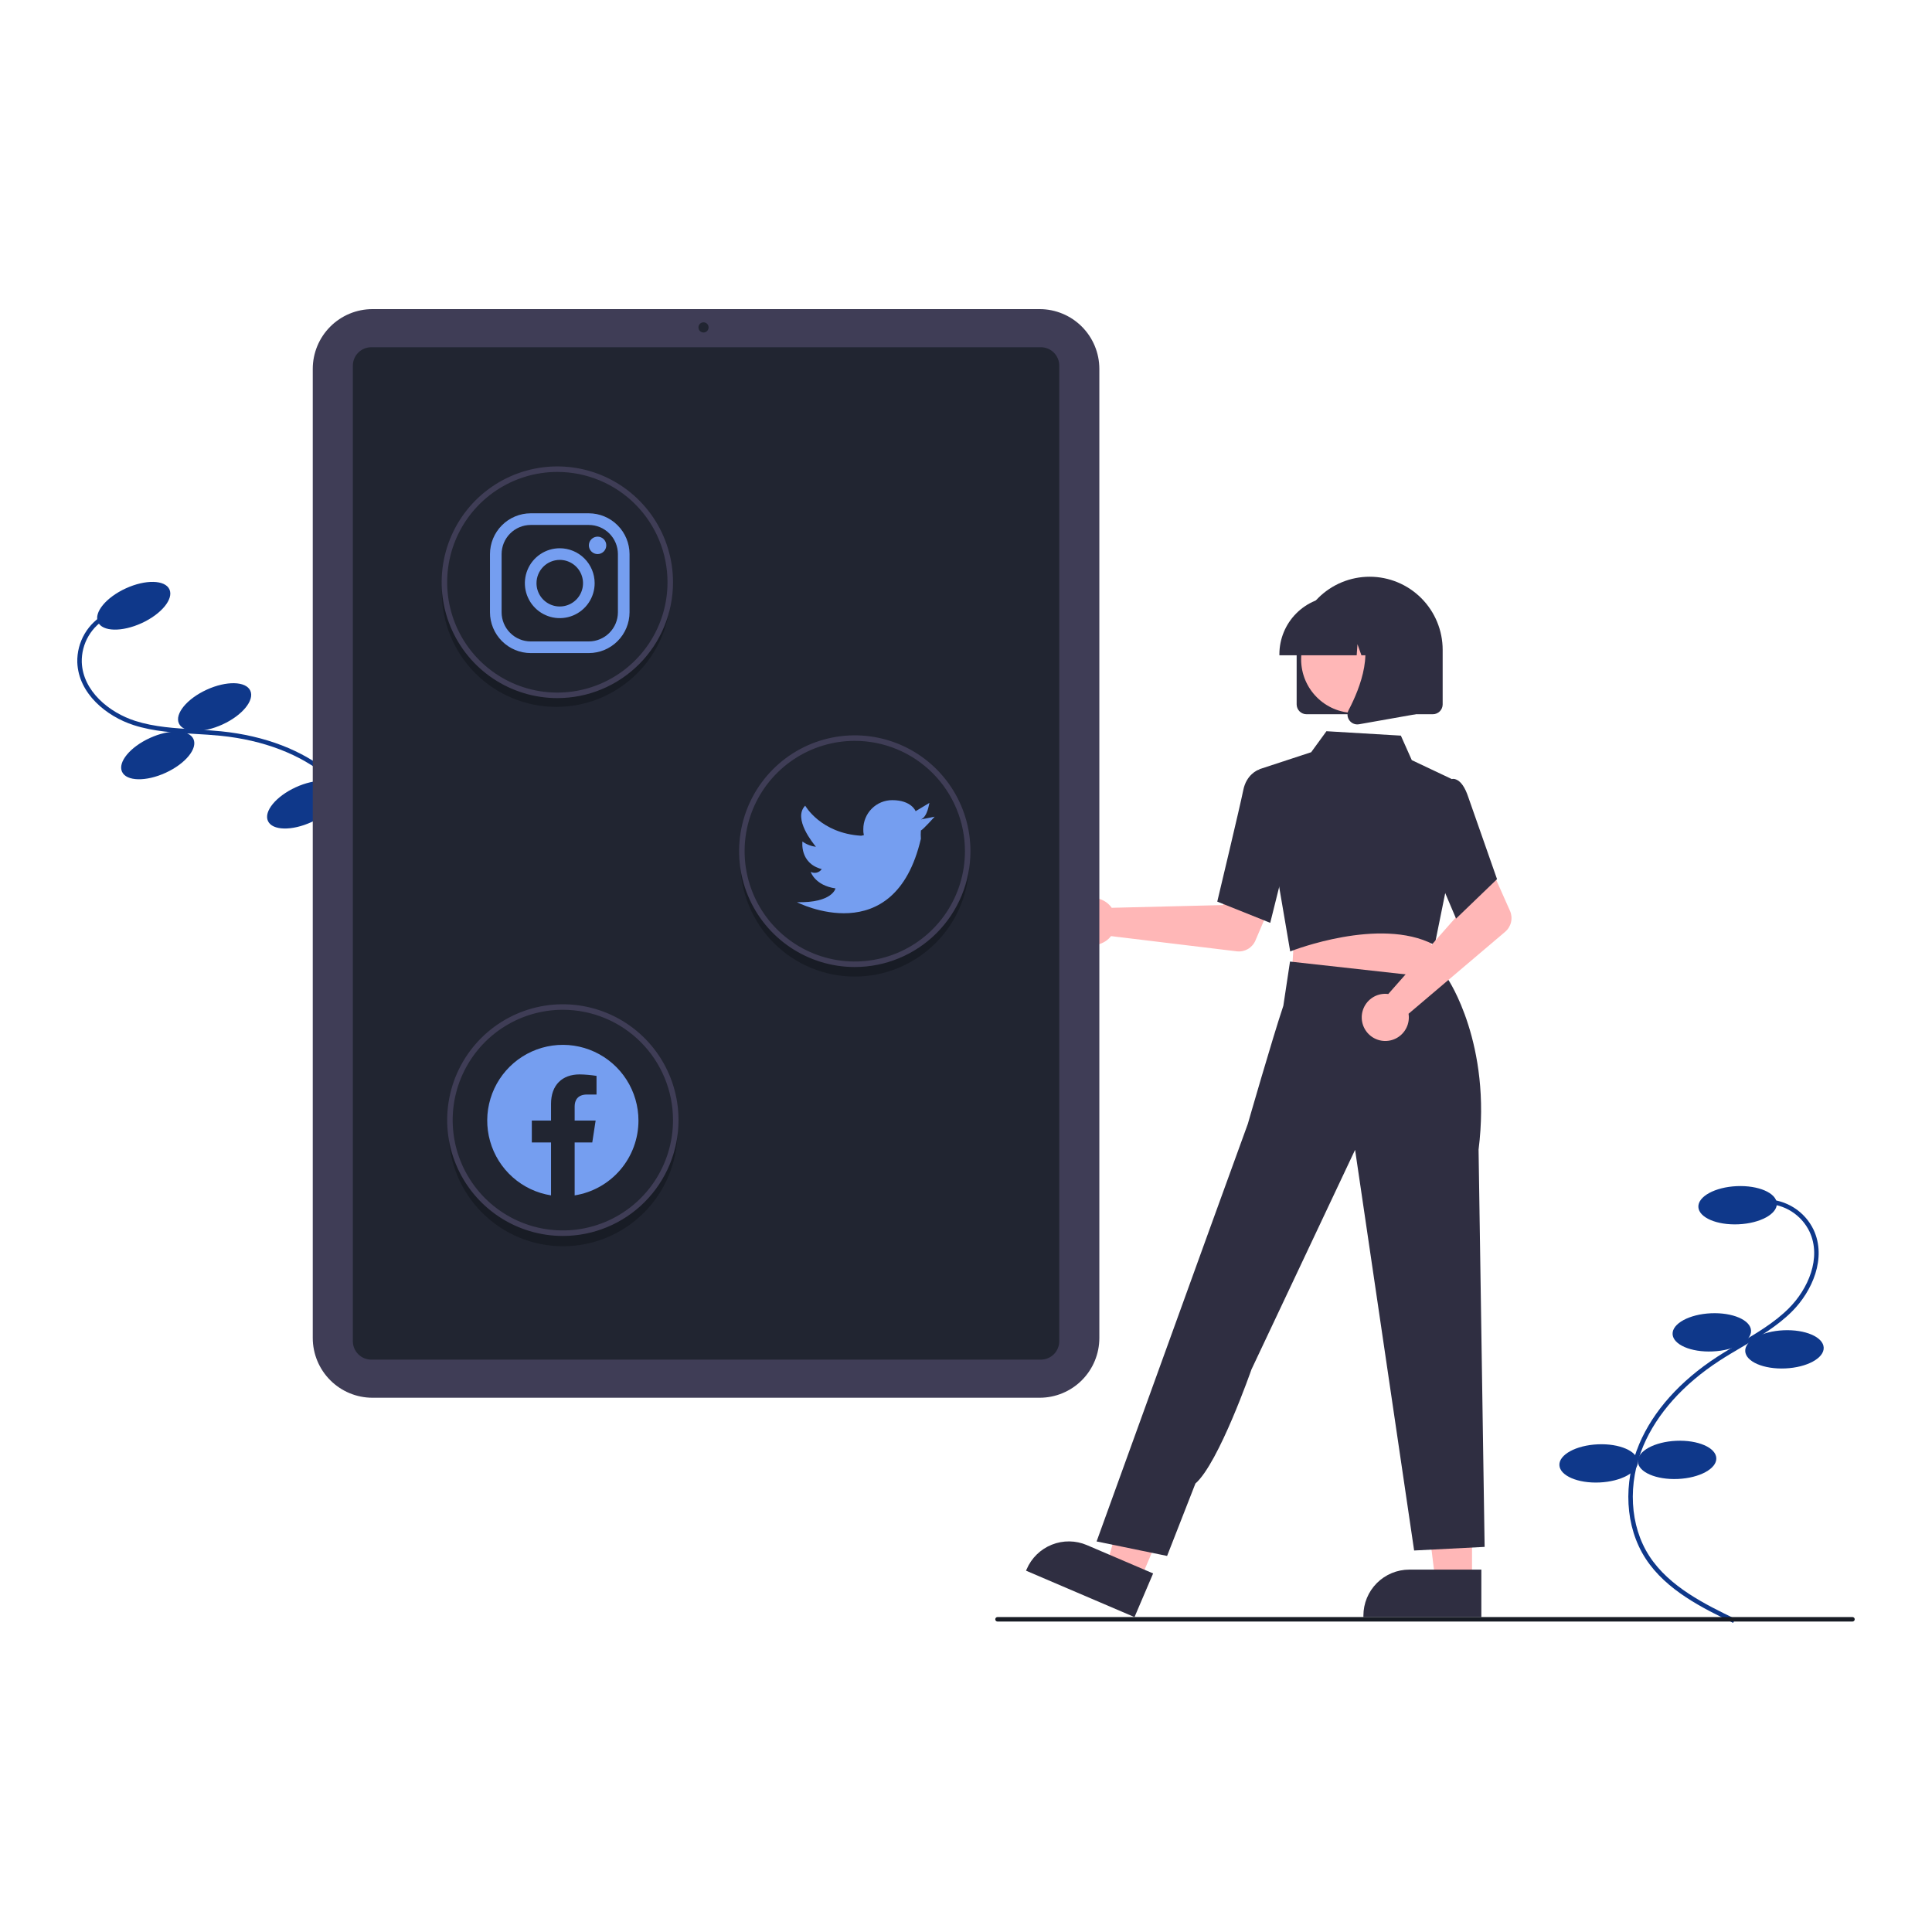
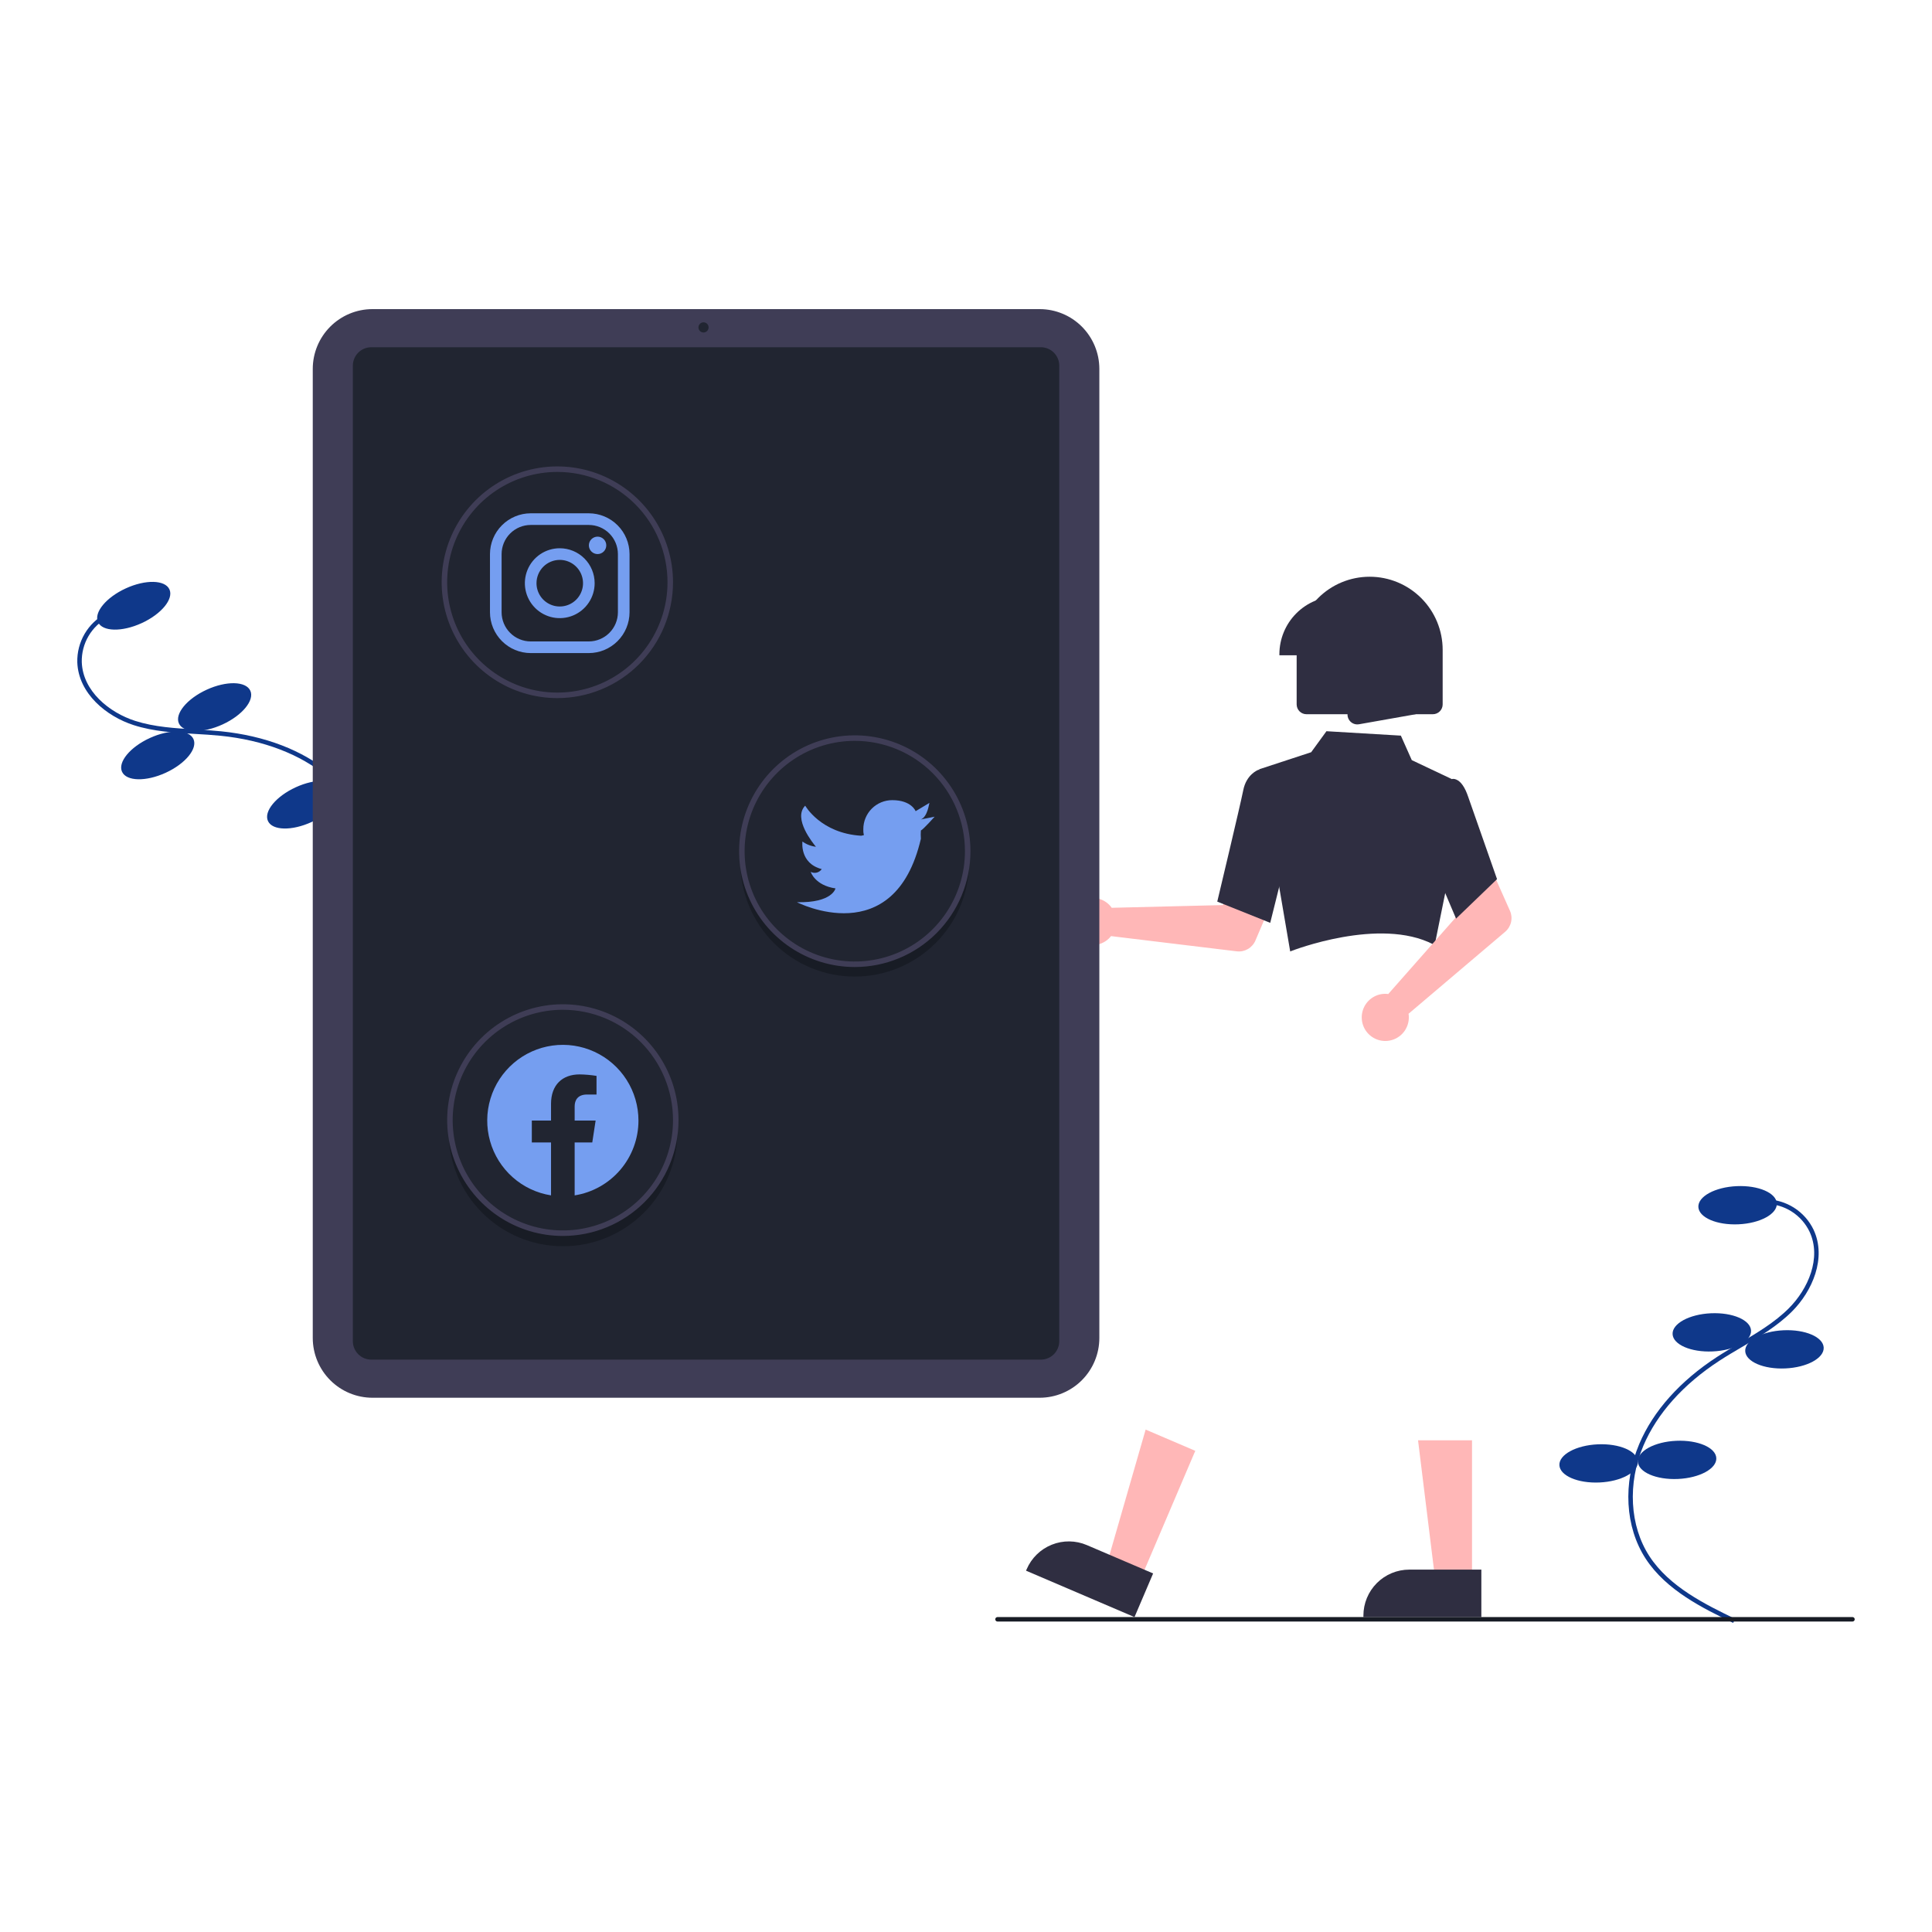
<svg xmlns="http://www.w3.org/2000/svg" width="200" height="200" viewBox="0 0 200 200" fill="none">
  <g clip-path="url(#clip0_180_1716)">
    <path d="M33.964 100.963L33.593 100.683C35.619 97.989 38.141 94.636 38.53 90.854C38.913 87.125 37.128 83.119 33.871 80.398C31.1 78.083 27.285 76.62 22.838 76.167C21.961 76.078 21.059 76.025 20.187 75.975C18.079 75.852 15.899 75.726 13.849 75.068C11.025 74.162 8.122 71.801 8.002 68.566C7.975 67.529 8.238 66.504 8.763 65.609C9.287 64.715 10.052 63.985 10.97 63.503L11.187 63.915C10.346 64.356 9.645 65.024 9.164 65.844C8.683 66.663 8.442 67.602 8.466 68.552C8.578 71.558 11.321 73.769 13.991 74.625C15.985 75.264 18.135 75.389 20.214 75.51C21.091 75.561 21.998 75.614 22.885 75.704C27.424 76.167 31.326 77.666 34.169 80.041C37.542 82.859 39.391 87.021 38.992 90.901C38.59 94.813 36.025 98.223 33.964 100.963Z" fill="#0F388A" />
    <path d="M14.666 64.505C16.708 63.569 17.994 62.005 17.54 61.012C17.086 60.019 15.063 59.973 13.022 60.909C10.981 61.845 9.694 63.409 10.148 64.402C10.602 65.395 12.625 65.441 14.666 64.505Z" fill="#0F388A" />
    <path d="M23.04 74.994C25.081 74.058 26.367 72.494 25.913 71.501C25.459 70.508 23.437 70.462 21.395 71.398C19.354 72.334 18.067 73.898 18.521 74.891C18.975 75.884 20.998 75.93 23.04 74.994Z" fill="#0F388A" />
    <path d="M17.151 79.997C19.192 79.061 20.479 77.497 20.025 76.504C19.571 75.511 17.548 75.465 15.507 76.401C13.465 77.337 12.179 78.901 12.633 79.894C13.087 80.887 15.11 80.933 17.151 79.997Z" fill="#0F388A" />
    <path d="M32.257 85.095C34.299 84.159 35.585 82.595 35.131 81.602C34.677 80.609 32.654 80.563 30.613 81.499C28.572 82.436 27.285 83.999 27.739 84.992C28.193 85.985 30.216 86.031 32.257 85.095Z" fill="#0F388A" />
    <path d="M39.649 81.705C41.69 80.769 42.977 79.205 42.523 78.212C42.069 77.219 40.046 77.173 38.005 78.109C35.963 79.046 34.677 80.609 35.131 81.602C35.585 82.595 37.608 82.641 39.649 81.705Z" fill="#0F388A" />
    <path d="M179.416 168L179.619 167.581C176.587 166.111 172.815 164.281 170.745 161.094C168.704 157.951 168.465 153.571 170.122 149.662C171.533 146.335 174.26 143.288 178.009 140.852C178.749 140.371 179.527 139.912 180.28 139.469C182.1 138.396 183.981 137.286 185.506 135.764C187.605 133.667 189.111 130.238 187.743 127.306C187.295 126.37 186.593 125.579 185.719 125.023C184.844 124.467 183.831 124.167 182.795 124.158L182.789 124.624C183.739 124.631 184.667 124.906 185.468 125.415C186.27 125.924 186.913 126.649 187.324 127.506C188.595 130.231 187.162 133.452 185.178 135.435C183.695 136.915 181.839 138.01 180.045 139.068C179.287 139.514 178.505 139.976 177.756 140.462C173.929 142.949 171.141 146.067 169.695 149.48C167.978 153.53 168.231 158.077 170.355 161.347C172.496 164.643 176.333 166.505 179.416 168Z" fill="#0F388A" />
    <path d="M179.963 126.74C182.206 126.639 183.985 125.674 183.936 124.583C183.887 123.491 182.03 122.689 179.787 122.789C177.544 122.89 175.765 123.856 175.814 124.947C175.863 126.038 177.72 126.84 179.963 126.74Z" fill="#0F388A" />
    <path d="M177.295 139.9C179.538 139.8 181.317 138.834 181.268 137.743C181.219 136.652 179.362 135.849 177.119 135.949C174.876 136.05 173.097 137.016 173.146 138.107C173.195 139.198 175.052 140.001 177.295 139.9Z" fill="#0F388A" />
    <path d="M184.815 141.659C187.058 141.559 188.836 140.593 188.788 139.502C188.739 138.411 186.881 137.608 184.638 137.708C182.395 137.809 180.617 138.775 180.665 139.866C180.714 140.957 182.572 141.76 184.815 141.659Z" fill="#0F388A" />
    <path d="M173.7 153.102C175.942 153.002 177.721 152.036 177.672 150.945C177.624 149.854 175.766 149.051 173.523 149.151C171.28 149.252 169.501 150.218 169.55 151.309C169.599 152.4 171.457 153.203 173.7 153.102Z" fill="#0F388A" />
    <path d="M165.578 153.466C167.82 153.366 169.599 152.4 169.55 151.309C169.502 150.218 167.644 149.415 165.401 149.516C163.158 149.616 161.379 150.582 161.428 151.673C161.477 152.764 163.335 153.567 165.578 153.466Z" fill="#0F388A" />
    <path d="M114.839 93.678C114.929 93.771 115.011 93.87 115.085 93.975L126.602 93.693L127.946 91.234L131.916 92.78L129.96 97.364C129.802 97.734 129.528 98.043 129.18 98.245C128.831 98.446 128.427 98.529 128.028 98.481L115.016 96.906C114.709 97.295 114.291 97.582 113.818 97.727C113.344 97.873 112.838 97.87 112.366 97.721C111.894 97.571 111.479 97.281 111.175 96.889C110.872 96.497 110.695 96.022 110.668 95.526C110.641 95.031 110.765 94.539 111.023 94.117C111.282 93.694 111.663 93.36 112.116 93.159C112.569 92.959 113.072 92.901 113.559 92.994C114.045 93.086 114.492 93.325 114.839 93.678Z" fill="#FFB7B7" />
    <path d="M152.383 163.725L148.596 163.725L146.795 149.097L152.384 149.097L152.383 163.725Z" fill="#FFB7B7" />
    <path d="M153.349 167.401L141.139 167.401V167.246C141.139 165.984 141.64 164.773 142.531 163.88C143.422 162.988 144.631 162.486 145.891 162.486H145.892L153.349 162.487L153.349 167.401Z" fill="#2F2E41" />
    <path d="M117.997 163.64L114.515 162.15L118.596 147.99L123.735 150.189L117.997 163.64Z" fill="#FFB7B7" />
    <path d="M117.443 167.401L106.215 162.597L106.276 162.455C106.771 161.294 107.706 160.378 108.876 159.908C110.046 159.437 111.354 159.452 112.513 159.948L112.513 159.948L119.371 162.882L117.443 167.401Z" fill="#2F2E41" />
-     <path d="M133.976 96.847L133.702 101.291L141.707 102.149L150.082 103.047L147.617 96.299L133.976 96.847Z" fill="#FFB7B7" />
    <path d="M133.562 98.495L130.341 79.639L135.731 77.87L137.314 75.695L145.017 76.152L146.148 78.689L150.256 80.633L149.624 92.374L148.517 97.835L148.38 97.764C142.827 94.884 133.786 98.406 133.695 98.442L133.562 98.495Z" fill="#2F2E41" />
    <path d="M131.493 95.531L126.011 93.334L126.034 93.236C126.058 93.138 128.391 83.373 128.701 81.804C129.024 80.169 130.203 79.717 130.253 79.698L130.289 79.685L132.459 80.346L133.412 87.844L131.493 95.531Z" fill="#2F2E41" />
-     <path d="M120.817 161.07L113.52 159.57L125.183 127.338L129.175 116.344C129.175 116.344 131.707 107.529 132.851 104.118L133.541 99.541L149.883 101.353C149.883 101.353 154.447 108.066 153.061 119.007L153.688 160.133L146.39 160.507L140.278 119.03L129.549 141.768C129.549 141.768 126.168 151.471 123.749 153.574L120.817 161.07Z" fill="#2F2E41" />
    <path d="M143.33 102.879C143.458 102.876 143.587 102.883 143.714 102.9L151.338 94.251L150.451 91.592L154.283 89.728L156.309 94.281C156.473 94.649 156.513 95.06 156.424 95.453C156.334 95.845 156.12 96.198 155.813 96.459L145.814 104.944C145.89 105.434 145.815 105.936 145.6 106.382C145.385 106.829 145.039 107.199 144.608 107.444C144.177 107.689 143.682 107.796 143.189 107.753C142.696 107.709 142.228 107.516 141.847 107.199C141.466 106.882 141.19 106.457 141.056 105.979C140.923 105.502 140.937 104.995 141.098 104.526C141.259 104.057 141.559 103.648 141.958 103.354C142.356 103.06 142.835 102.894 143.33 102.879Z" fill="#FFB7B7" />
    <path d="M150.73 95.093L147.55 87.601L148.79 82.382L150.127 80.691C150.225 80.65 150.33 80.628 150.436 80.629C150.543 80.63 150.648 80.653 150.745 80.697C151.238 80.896 151.658 81.505 151.993 82.507L154.973 91.009L150.73 95.093Z" fill="#2F2E41" />
    <path d="M134.229 72.919V67.271C134.229 65.264 135.026 63.339 136.443 61.92C137.86 60.5 139.782 59.703 141.787 59.703C143.791 59.703 145.713 60.5 147.13 61.92C148.548 63.339 149.344 65.264 149.344 67.271V72.919C149.344 73.189 149.237 73.447 149.046 73.638C148.856 73.829 148.598 73.936 148.329 73.936H135.245C134.976 73.936 134.717 73.829 134.527 73.638C134.337 73.447 134.23 73.189 134.229 72.919Z" fill="#2F2E41" />
-     <path d="M140.234 73.805C143.294 73.805 145.775 71.32 145.775 68.256C145.775 65.191 143.294 62.707 140.234 62.707C137.174 62.707 134.693 65.191 134.693 68.256C134.693 71.32 137.174 73.805 140.234 73.805Z" fill="#FFB7B7" />
    <path d="M132.442 67.723C132.444 66.136 133.075 64.614 134.195 63.492C135.316 62.369 136.836 61.738 138.42 61.736H139.548C141.133 61.738 142.653 62.369 143.774 63.492C144.894 64.614 145.525 66.136 145.527 67.723V67.836H143.143L142.33 65.556L142.167 67.836H140.935L140.525 66.686L140.443 67.836H132.442V67.723Z" fill="#2F2E41" />
    <path d="M139.689 74.571C139.577 74.419 139.51 74.239 139.496 74.051C139.482 73.863 139.521 73.675 139.609 73.508C140.805 71.231 142.478 67.024 140.257 64.429L140.097 64.243H146.546V73.939L140.688 74.975C140.628 74.985 140.568 74.99 140.508 74.99C140.348 74.99 140.19 74.952 140.048 74.88C139.906 74.807 139.782 74.701 139.689 74.571Z" fill="#2F2E41" />
    <path d="M107.629 144.694H38.552C36.915 144.692 35.345 144.04 34.188 142.88C33.03 141.721 32.379 140.149 32.377 138.509V38.184C32.379 36.545 33.03 34.973 34.188 33.813C35.345 32.654 36.915 32.002 38.552 32H107.629C109.266 32.002 110.836 32.654 111.994 33.813C113.151 34.973 113.803 36.545 113.804 38.184V138.509C113.803 140.149 113.151 141.721 111.994 142.88C110.836 144.04 109.266 144.692 107.629 144.694Z" fill="#3F3D56" />
    <path d="M107.751 140.748H38.431C37.926 140.747 37.442 140.546 37.086 140.189C36.729 139.831 36.528 139.347 36.527 138.841V37.852C36.528 37.347 36.729 36.862 37.086 36.505C37.442 36.148 37.926 35.946 38.431 35.946H107.751C108.255 35.946 108.739 36.148 109.096 36.505C109.453 36.862 109.654 37.347 109.654 37.852V138.841C109.654 139.347 109.453 139.831 109.096 140.189C108.739 140.546 108.255 140.747 107.751 140.748Z" fill="#212531" />
    <path d="M72.828 34.42C73.118 34.42 73.353 34.185 73.353 33.894C73.353 33.603 73.118 33.368 72.828 33.368C72.538 33.368 72.303 33.603 72.303 33.894C72.303 34.185 72.538 34.42 72.828 34.42Z" fill="#212531" />
    <path d="M88.483 99.931C85.441 99.931 82.516 98.759 80.314 96.659C78.111 94.558 76.799 91.69 76.65 88.648C76.641 88.841 76.636 89.034 76.636 89.229C76.636 92.376 77.884 95.394 80.106 97.619C82.327 99.844 85.341 101.094 88.483 101.094C91.625 101.094 94.638 99.844 96.86 97.619C99.082 95.394 100.33 92.376 100.33 89.229C100.33 89.034 100.325 88.841 100.315 88.648C100.166 91.69 98.855 94.558 96.652 96.659C94.449 98.759 91.524 99.931 88.483 99.931Z" fill="#181C25" />
-     <path d="M57.587 72.014C54.546 72.014 51.621 70.842 49.418 68.742C47.216 66.642 45.904 63.773 45.755 60.731C45.746 60.924 45.74 61.118 45.74 61.313C45.74 64.459 46.988 67.477 49.21 69.702C51.432 71.927 54.445 73.177 57.587 73.177C60.729 73.177 63.743 71.927 65.965 69.702C68.186 67.477 69.434 64.459 69.434 61.313C69.434 61.118 69.429 60.924 69.42 60.731C69.271 63.773 67.959 66.642 65.756 68.742C63.554 70.842 60.629 72.014 57.587 72.014Z" fill="#181C25" />
    <path d="M58.285 127.847C55.243 127.847 52.318 126.676 50.116 124.575C47.913 122.475 46.601 119.607 46.452 116.564C46.443 116.757 46.438 116.951 46.438 117.146C46.438 120.293 47.686 123.311 49.907 125.536C52.129 127.761 55.143 129.011 58.285 129.011C61.427 129.011 64.44 127.761 66.662 125.536C68.884 123.311 70.132 120.293 70.132 117.146C70.132 116.951 70.126 116.757 70.117 116.564C69.968 119.607 68.656 122.475 66.454 124.575C64.251 126.676 61.326 127.847 58.285 127.847Z" fill="#181C25" />
    <path d="M88.486 100.106C86.118 100.106 83.803 99.403 81.834 98.085C79.864 96.768 78.33 94.895 77.423 92.703C76.517 90.512 76.28 88.101 76.742 85.775C77.204 83.448 78.344 81.312 80.019 79.634C81.694 77.957 83.827 76.815 86.15 76.352C88.473 75.89 90.881 76.127 93.069 77.035C95.257 77.942 97.127 79.48 98.443 81.452C99.758 83.424 100.461 85.742 100.461 88.114C100.461 91.295 99.199 94.345 96.954 96.594C94.708 98.843 91.662 100.106 88.486 100.106ZM88.486 76.693C86.231 76.693 84.026 77.363 82.15 78.618C80.275 79.873 78.813 81.657 77.95 83.743C77.087 85.831 76.861 88.127 77.301 90.342C77.741 92.558 78.827 94.593 80.422 96.19C82.017 97.787 84.049 98.875 86.261 99.316C88.474 99.757 90.767 99.53 92.85 98.666C94.934 97.802 96.715 96.338 97.969 94.46C99.222 92.581 99.891 90.373 99.891 88.114C99.891 86.614 99.596 85.129 99.022 83.743C98.449 82.358 97.609 81.099 96.55 80.038C95.491 78.978 94.234 78.136 92.85 77.562C91.467 76.989 89.984 76.693 88.486 76.693Z" fill="#3F3D56" />
    <path d="M95.329 84.83L96.754 84.544C96.754 84.544 95.557 85.886 95.329 85.972C95.308 86.257 95.308 86.544 95.329 86.829C92.592 98.593 82.499 93.396 82.499 93.396C86.177 93.481 86.49 91.968 86.49 91.968C84.352 91.654 83.925 90.255 83.925 90.255C84.116 90.356 84.339 90.383 84.549 90.331C84.76 90.278 84.943 90.149 85.065 89.969C82.756 89.37 83.069 87.114 83.069 87.114C83.481 87.412 83.962 87.599 84.466 87.657C84.21 87.343 82.043 84.744 83.354 83.402C83.354 83.402 84.951 86.258 89.142 86.515L89.427 86.457C89.379 86.252 89.359 86.04 89.37 85.829C89.37 85.034 89.686 84.272 90.247 83.709C90.808 83.147 91.57 82.831 92.364 82.831C94.359 82.831 94.787 83.973 94.787 83.973L96.213 83.117C96.184 83.117 96.042 84.544 95.329 84.83Z" fill="#759EF0" />
    <path d="M57.695 72.267C55.327 72.267 53.012 71.564 51.042 70.246C49.073 68.929 47.538 67.056 46.632 64.864C45.726 62.673 45.489 60.262 45.951 57.936C46.413 55.609 47.553 53.473 49.228 51.795C50.903 50.118 53.036 48.976 55.359 48.514C57.682 48.051 60.09 48.288 62.278 49.196C64.466 50.103 66.336 51.641 67.652 53.613C68.967 55.585 69.67 57.903 69.67 60.275C69.67 61.85 69.36 63.41 68.758 64.864C68.156 66.319 67.274 67.641 66.162 68.755C65.05 69.868 63.73 70.752 62.278 71.355C60.825 71.957 59.268 72.267 57.695 72.267ZM57.695 48.854C55.44 48.854 53.235 49.524 51.359 50.779C49.484 52.034 48.022 53.818 47.159 55.904C46.296 57.992 46.07 60.288 46.51 62.503C46.95 64.719 48.036 66.754 49.631 68.351C51.226 69.948 53.258 71.036 55.47 71.477C57.683 71.918 59.976 71.691 62.059 70.827C64.143 69.963 65.924 68.499 67.177 66.621C68.431 64.742 69.1 62.534 69.1 60.275C69.1 57.246 67.898 54.341 65.759 52.199C63.62 50.057 60.72 48.854 57.695 48.854Z" fill="#3F3D56" />
    <path d="M60.956 54.343C61.754 54.345 62.518 54.663 63.082 55.228C63.646 55.793 63.964 56.559 63.966 57.357V63.386C63.964 64.185 63.646 64.951 63.082 65.515C62.518 66.08 61.754 66.399 60.956 66.401H54.936C54.138 66.399 53.374 66.08 52.81 65.515C52.246 64.951 51.928 64.185 51.926 63.386V57.357C51.928 56.559 52.246 55.793 52.81 55.228C53.374 54.663 54.138 54.345 54.936 54.343H60.956ZM60.956 53.137H54.936C53.819 53.14 52.749 53.586 51.96 54.377C51.17 55.167 50.725 56.239 50.722 57.357V63.386C50.725 64.505 51.17 65.576 51.96 66.367C52.749 67.158 53.819 67.603 54.936 67.607H60.956C62.073 67.603 63.143 67.158 63.932 66.367C64.722 65.576 65.167 64.505 65.17 63.386V57.357C65.167 56.239 64.722 55.167 63.932 54.377C63.143 53.586 62.073 53.14 60.956 53.137Z" fill="#759EF0" />
    <path d="M61.859 57.358C61.62 57.357 61.392 57.261 61.223 57.092C61.054 56.923 60.96 56.693 60.96 56.454C60.96 56.215 61.055 55.986 61.224 55.817C61.393 55.648 61.622 55.553 61.861 55.553C62.1 55.553 62.329 55.648 62.498 55.817C62.667 55.986 62.762 56.215 62.762 56.454C62.762 56.693 62.668 56.923 62.499 57.092C62.331 57.261 62.102 57.357 61.863 57.358C61.862 57.358 61.86 57.358 61.859 57.358Z" fill="#759EF0" />
    <path d="M57.946 57.96C58.422 57.96 58.888 58.102 59.284 58.367C59.68 58.632 59.989 59.008 60.171 59.449C60.353 59.89 60.401 60.375 60.308 60.842C60.215 61.31 59.986 61.74 59.649 62.077C59.312 62.414 58.883 62.644 58.416 62.737C57.949 62.83 57.465 62.783 57.025 62.6C56.584 62.417 56.208 62.108 55.944 61.712C55.679 61.315 55.538 60.849 55.538 60.372C55.538 60.055 55.6 59.742 55.721 59.449C55.842 59.156 56.02 58.891 56.243 58.666C56.467 58.443 56.732 58.265 57.025 58.144C57.317 58.023 57.63 57.96 57.946 57.96ZM57.946 56.755C57.232 56.755 56.533 56.967 55.939 57.364C55.345 57.762 54.882 58.327 54.609 58.987C54.336 59.648 54.264 60.376 54.403 61.078C54.543 61.779 54.887 62.424 55.392 62.93C55.897 63.436 56.541 63.78 57.241 63.92C57.942 64.059 58.668 63.988 59.328 63.714C59.988 63.44 60.553 62.977 60.949 62.382C61.346 61.787 61.558 61.087 61.558 60.372C61.558 59.413 61.178 58.492 60.5 57.814C59.823 57.136 58.904 56.755 57.946 56.755Z" fill="#759EF0" />
    <path d="M58.266 127.945C55.897 127.945 53.582 127.242 51.613 125.924C49.644 124.607 48.109 122.734 47.203 120.542C46.296 118.351 46.059 115.94 46.521 113.614C46.983 111.287 48.124 109.151 49.798 107.473C51.473 105.796 53.607 104.654 55.929 104.191C58.252 103.729 60.66 103.966 62.848 104.874C65.036 105.782 66.906 107.319 68.222 109.291C69.538 111.263 70.24 113.581 70.24 115.953C70.24 119.134 68.978 122.184 66.733 124.433C64.487 126.682 61.441 127.945 58.266 127.945ZM58.266 104.532C56.01 104.532 53.805 105.202 51.93 106.457C50.054 107.712 48.593 109.496 47.729 111.583C46.866 113.669 46.64 115.966 47.08 118.181C47.52 120.397 48.607 122.432 50.202 124.029C51.796 125.626 53.828 126.714 56.041 127.155C58.253 127.596 60.546 127.369 62.63 126.505C64.714 125.641 66.495 124.177 67.748 122.298C69.001 120.42 69.67 118.212 69.67 115.953C69.67 114.453 69.375 112.968 68.802 111.583C68.229 110.197 67.388 108.938 66.33 107.877C65.271 106.817 64.013 105.975 62.63 105.401C61.246 104.827 59.763 104.532 58.266 104.532Z" fill="#3F3D56" />
    <path fill-rule="evenodd" clip-rule="evenodd" d="M66.093 116C66.093 114.502 65.664 113.035 64.858 111.774C64.051 110.512 62.9 109.509 61.541 108.882C60.183 108.255 58.673 108.031 57.191 108.236C55.71 108.442 54.318 109.068 53.181 110.041C52.043 111.015 51.208 112.294 50.774 113.727C50.34 115.161 50.325 116.689 50.732 118.131C51.138 119.573 51.948 120.868 53.067 121.863C54.185 122.858 55.565 123.511 57.042 123.745V118.267H55.054V116H57.042V114.273C57.042 112.308 58.211 111.222 59.999 111.222C60.586 111.231 61.172 111.282 61.752 111.376V113.305H60.764C59.792 113.305 59.488 113.909 59.488 114.53V116.001H61.659L61.312 118.267H59.488V123.746C61.33 123.454 63.007 122.513 64.218 121.093C65.428 119.673 66.094 117.867 66.093 116Z" fill="#759EF0" />
    <path d="M191.767 167.862H103.263C103.201 167.862 103.142 167.837 103.098 167.793C103.055 167.75 103.03 167.691 103.03 167.629C103.03 167.567 103.055 167.508 103.098 167.464C103.142 167.421 103.201 167.396 103.263 167.396H191.767C191.829 167.396 191.888 167.421 191.932 167.464C191.975 167.508 192 167.567 192 167.629C192 167.691 191.975 167.75 191.932 167.793C191.888 167.837 191.829 167.862 191.767 167.862Z" fill="#181C25" />
  </g>
  <defs>
    <clipPath id="clip0_180_1716">
      <rect width="184" height="136" fill="white" transform="translate(8 32)" />
    </clipPath>
  </defs>
</svg>